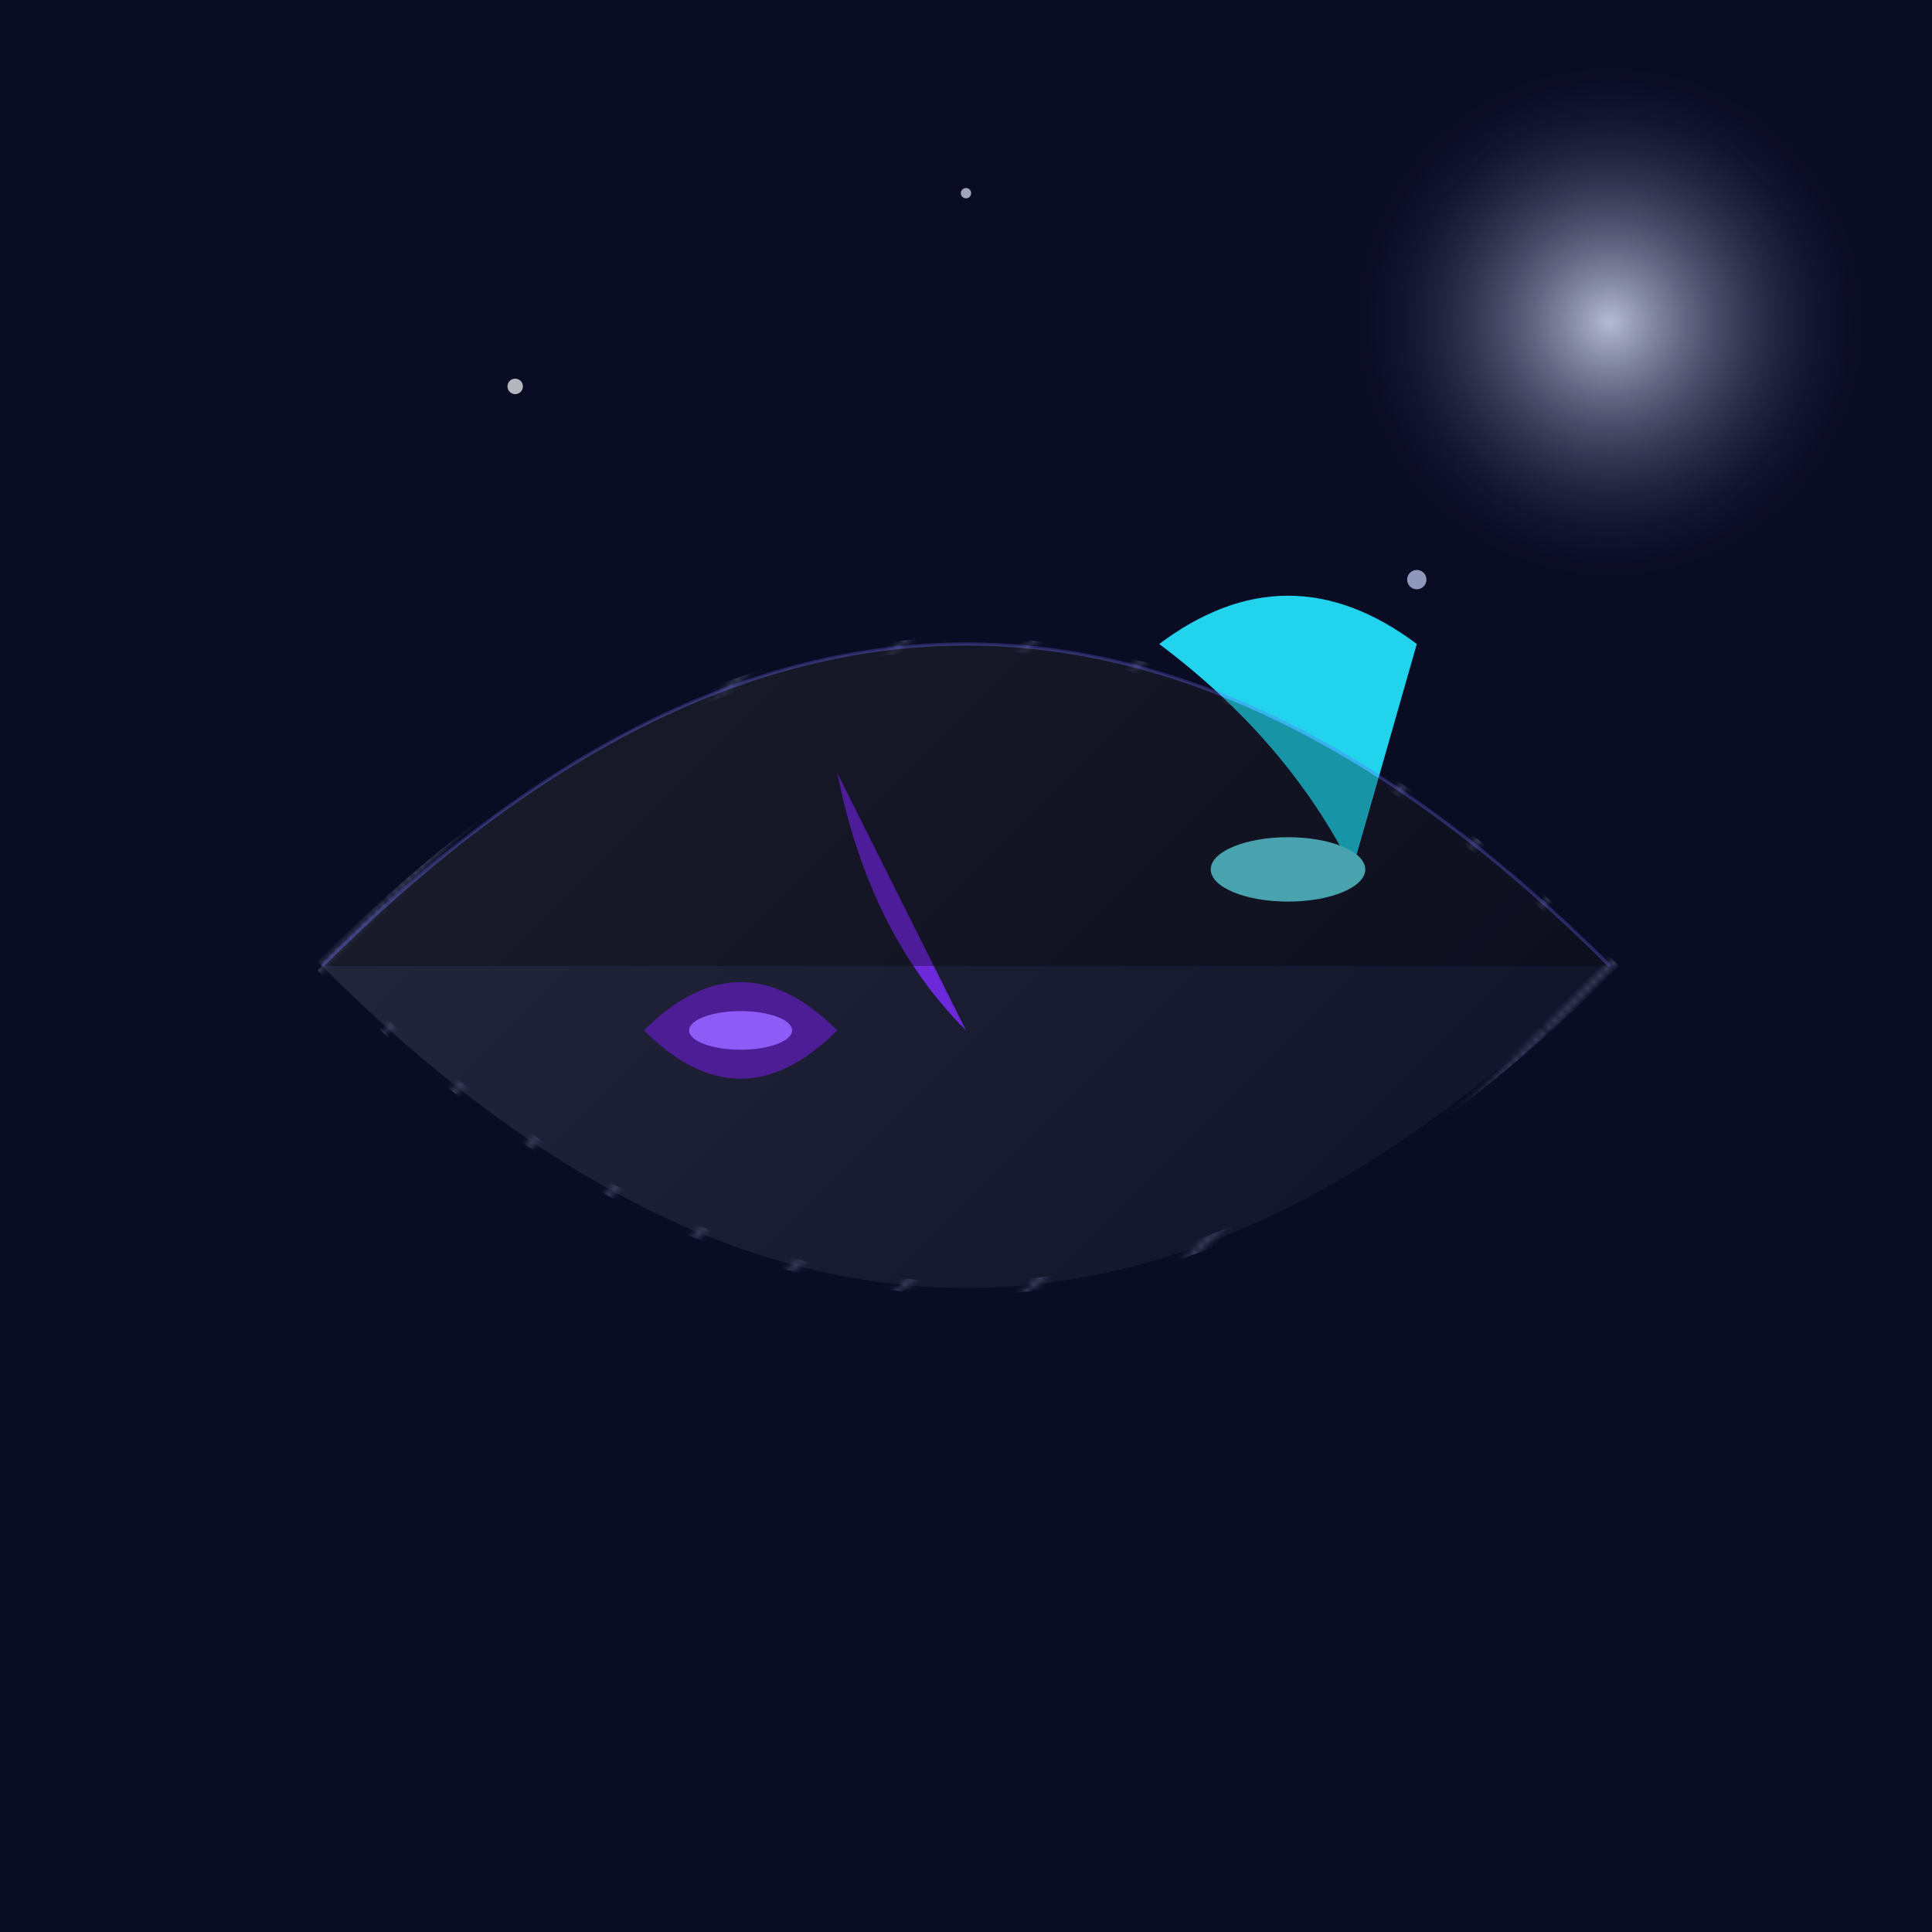
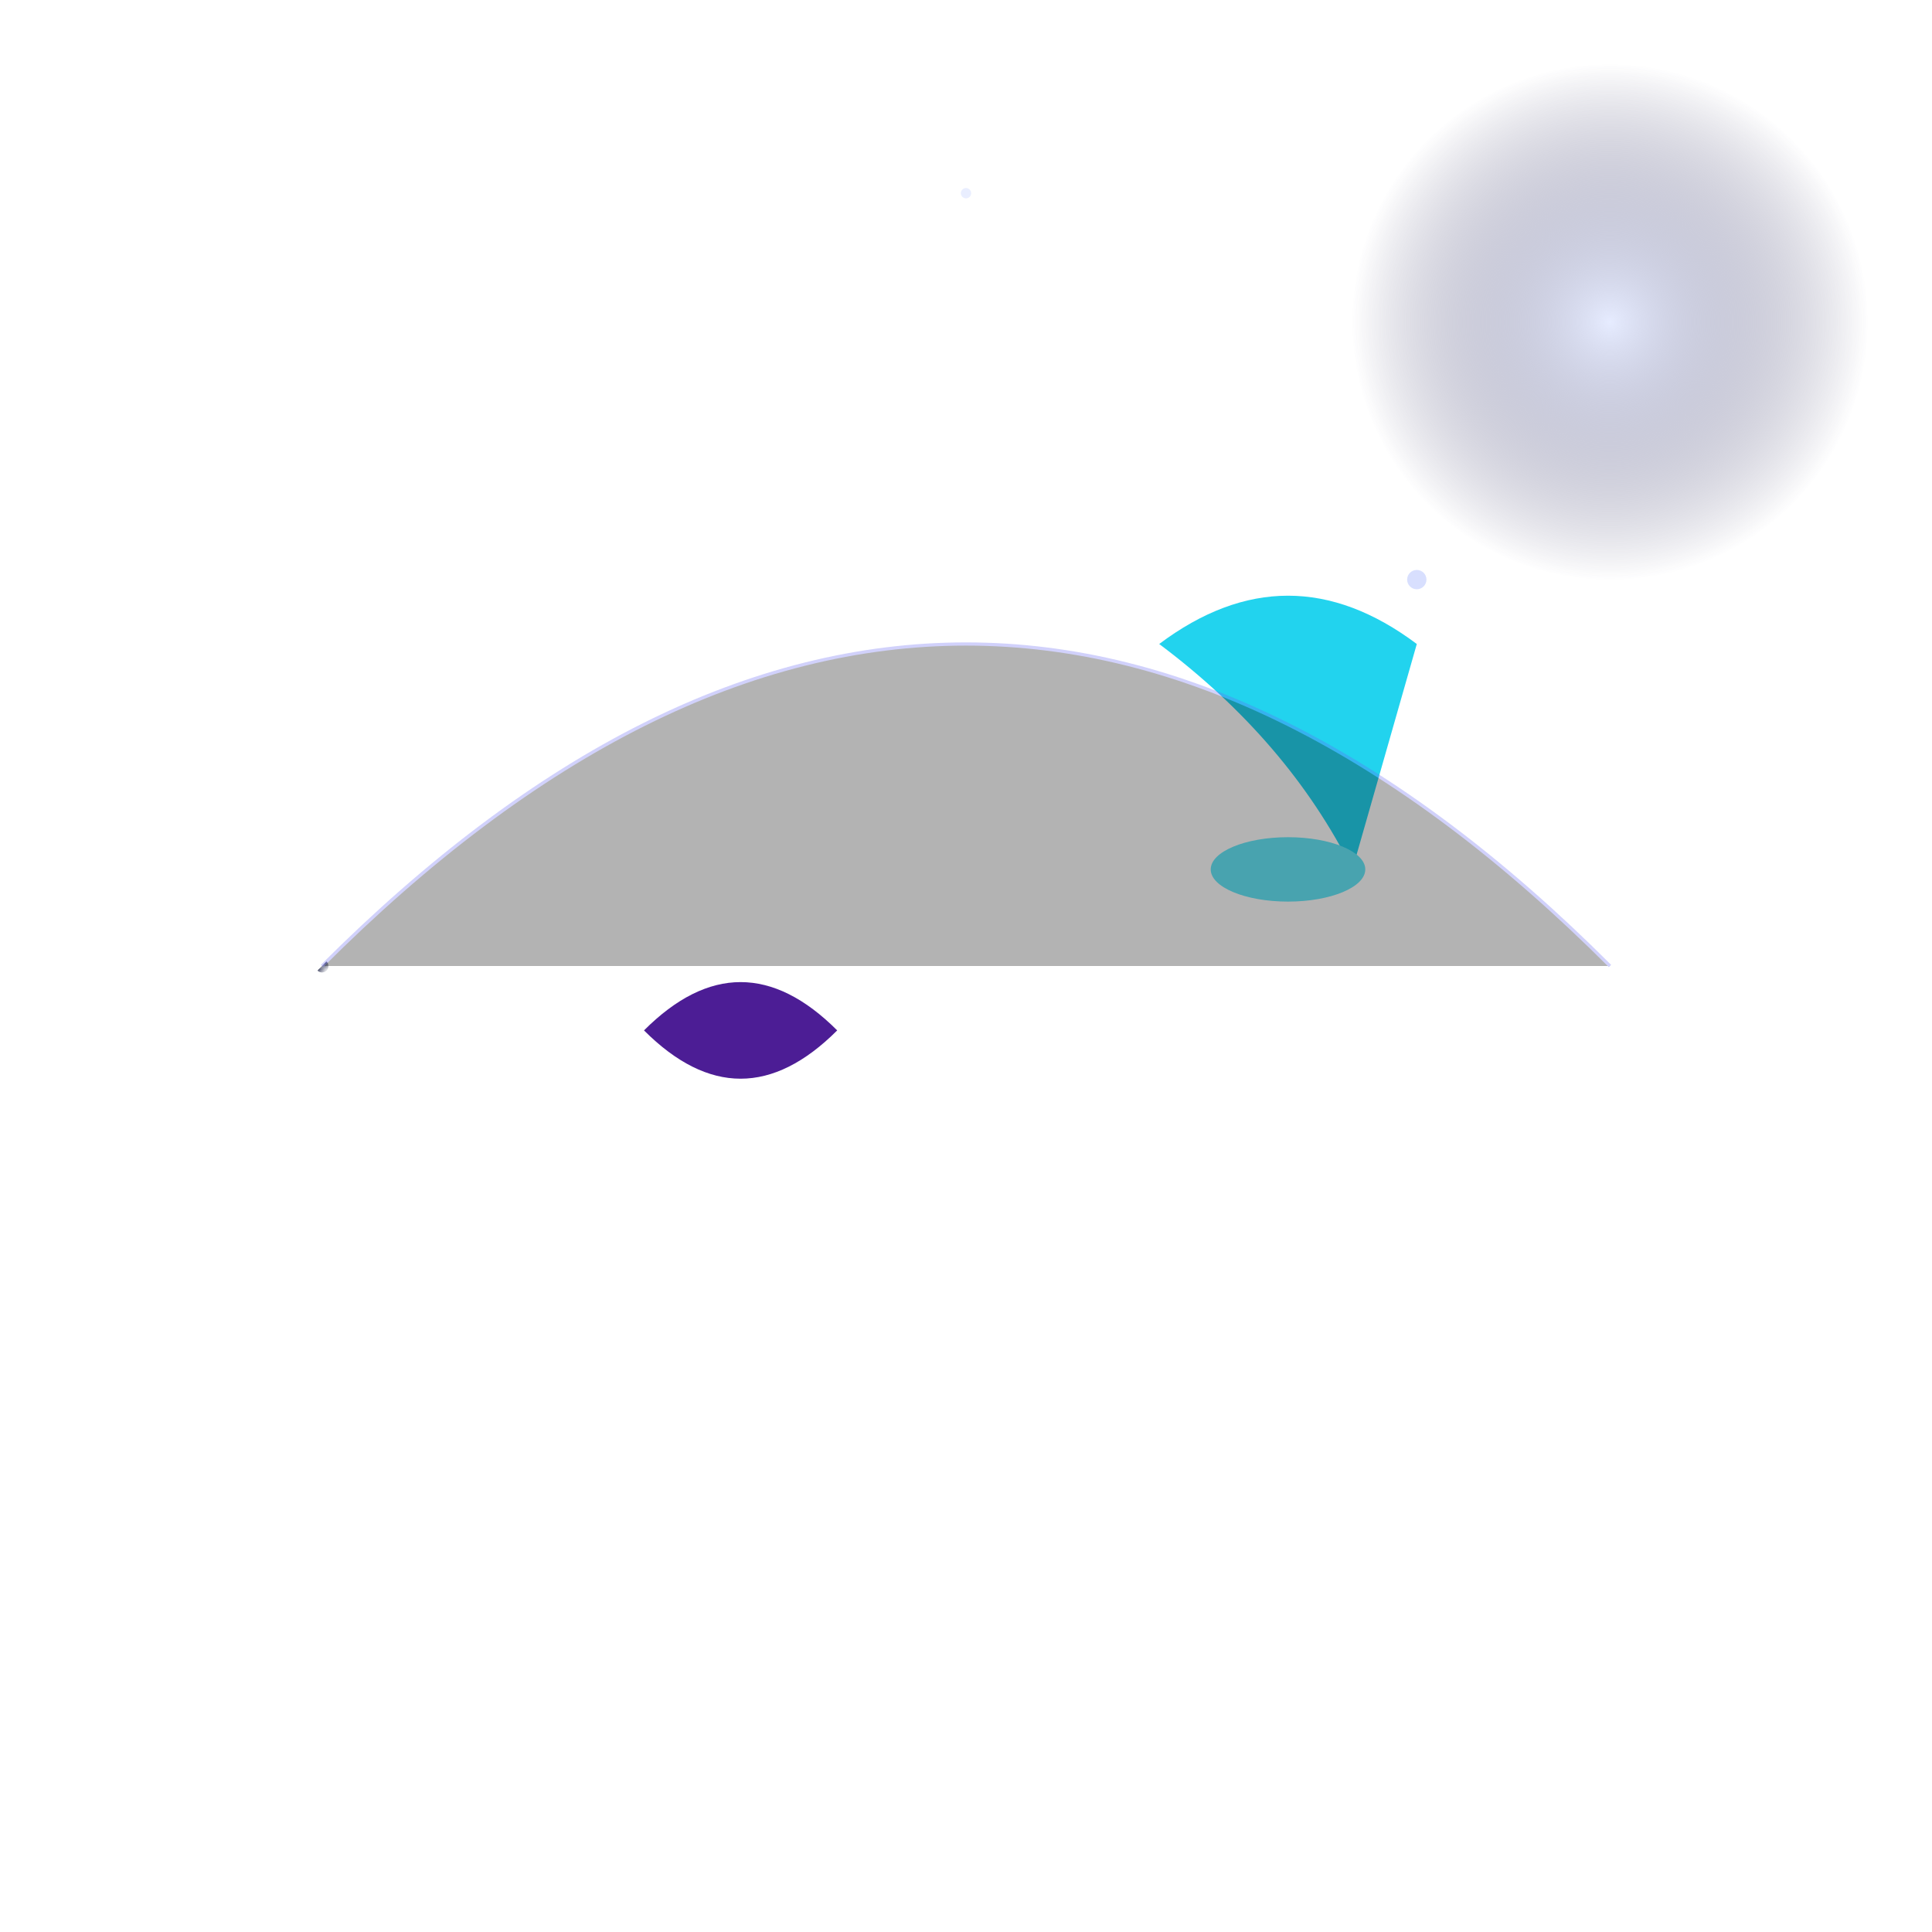
<svg xmlns="http://www.w3.org/2000/svg" viewBox="0 0 300 300">
  <defs>
    <radialGradient id="moonGlow" cx="50%" cy="50%" r="50%">
      <stop offset="0%" stop-color="#e0e7ff" stop-opacity="0.8" />
      <stop offset="100%" stop-color="#1e1b4b" stop-opacity="0" />
    </radialGradient>
    <linearGradient id="hullMetal" x1="0%" y1="0%" x2="100%" y2="100%">
      <stop offset="0%" stop-color="#2b2d42" />
      <stop offset="100%" stop-color="#0a0c23" />
    </linearGradient>
    <filter id="glow">
      <feGaussianBlur stdDeviation="4" result="glow" />
      <feComposite operator="atop" in="SourceGraphic" />
    </filter>
    <pattern id="hullTexture" patternUnits="userSpaceOnUse" width="20" height="20">
      <path d="M0 20L20 0" stroke="#3a3f5e" stroke-width="1" />
    </pattern>
  </defs>
-   <rect width="300" height="300" fill="#0a0c23" />
  <circle cx="250" cy="50" r="40" fill="url(#moonGlow)" />
-   <path d="M50 150 Q150 50 250 150 Q150 250 50 150" fill="url(#hullMetal)" stroke="url(#hullTexture)" stroke-width="2" />
+   <path d="M50 150 Q150 250 50 150" fill="url(#hullMetal)" stroke="url(#hullTexture)" stroke-width="2" />
  <g transform="translate(100 120)">
-     <path d="M30 0L50 40Q35 25 30 0" fill="#6d28d9" filter="url(#glow)" />
    <path d="M0 40Q15 25 30 40Q15 55 0 40" fill="#4c1d95" filter="url(#glow)" />
-     <ellipse cx="15" cy="40" rx="8" ry="3" fill="#8b5cf6" />
  </g>
  <g transform="translate(180 100)" filter="url(#glow)">
    <path d="M0 0Q20 -15 40 0L30 35Q20 15 0 0" fill="#22d3ee" />
    <ellipse cx="20" cy="35" rx="12" ry="5" fill="#67e8f9" />
  </g>
  <g opacity="0.7">
    <circle cx="80" cy="60" r="1.2" fill="#fff" />
    <circle cx="150" cy="30" r="0.8" fill="#e0e7ff" />
    <circle cx="220" cy="90" r="1.5" fill="#c7d2fe" />
    <animate attributeName="opacity" values="0.5;1;0.5" dur="3s" repeatCount="indefinite" />
  </g>
  <path d="M50 150Q150 50 250 150" stroke="#6366f1" stroke-width="0.5" opacity="0.3">
    <animate attributeName="opacity" values="0;0.3;0" dur="4s" repeatCount="indefinite" />
  </path>
</svg>